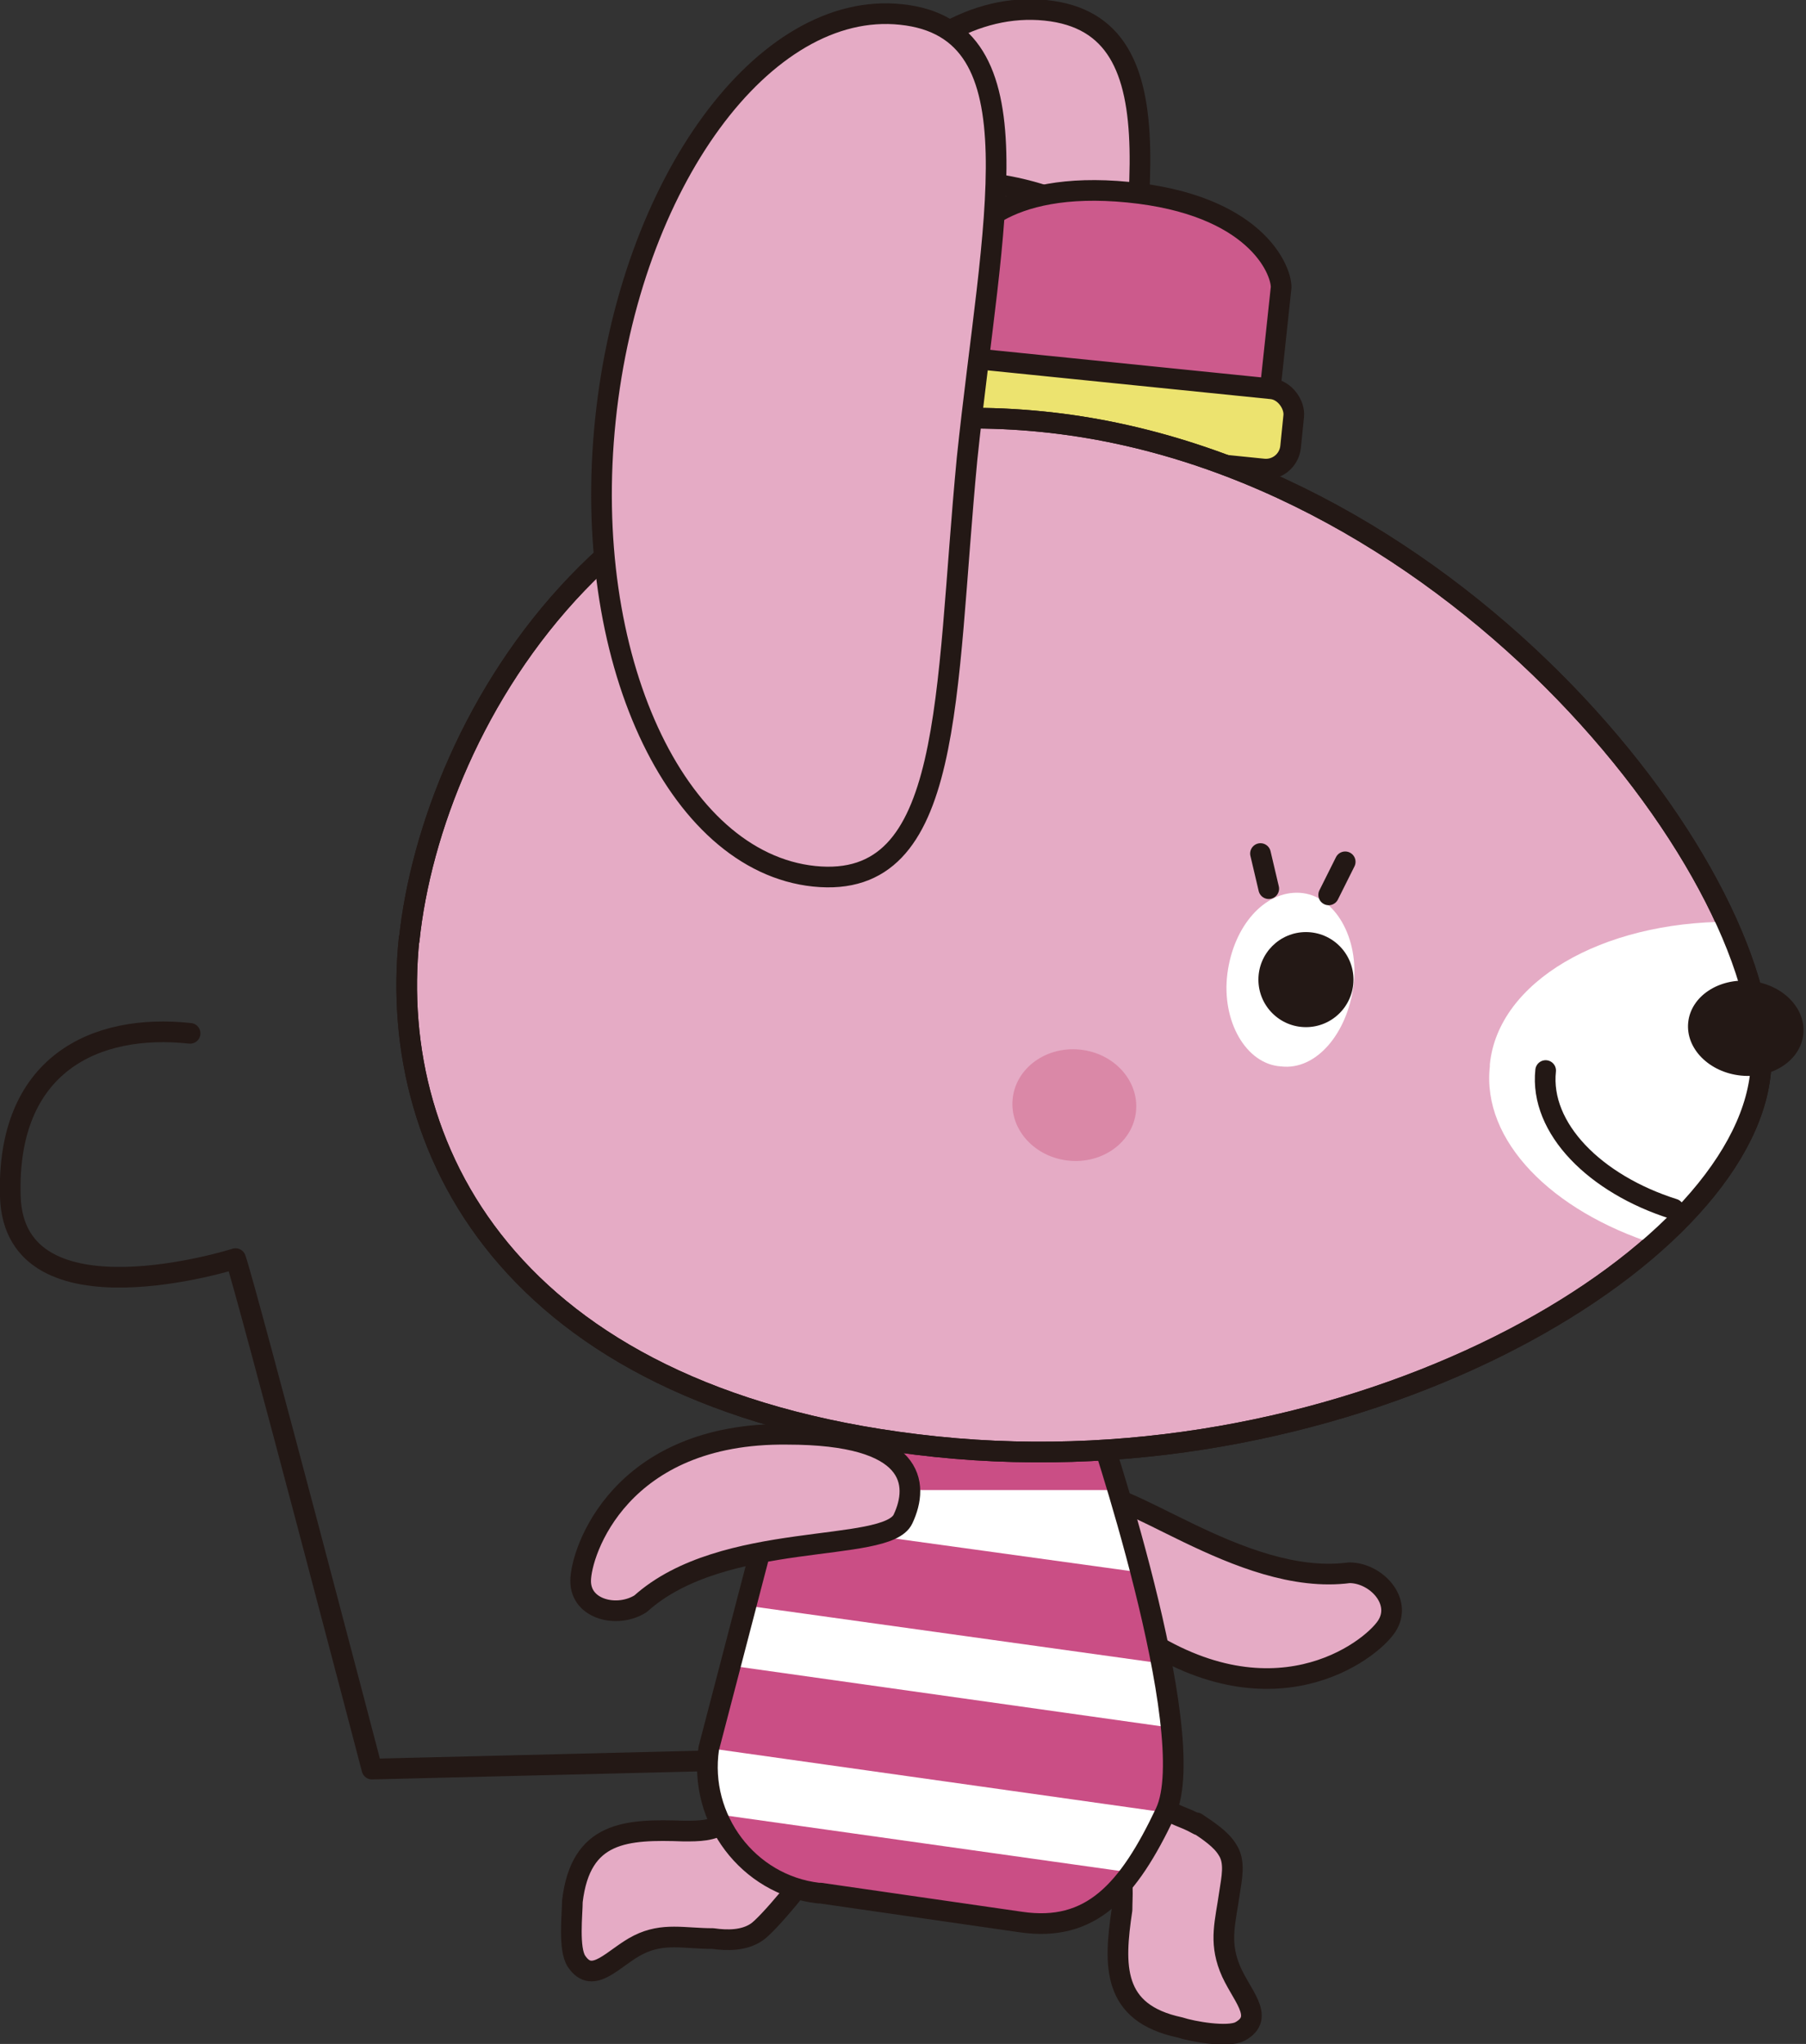
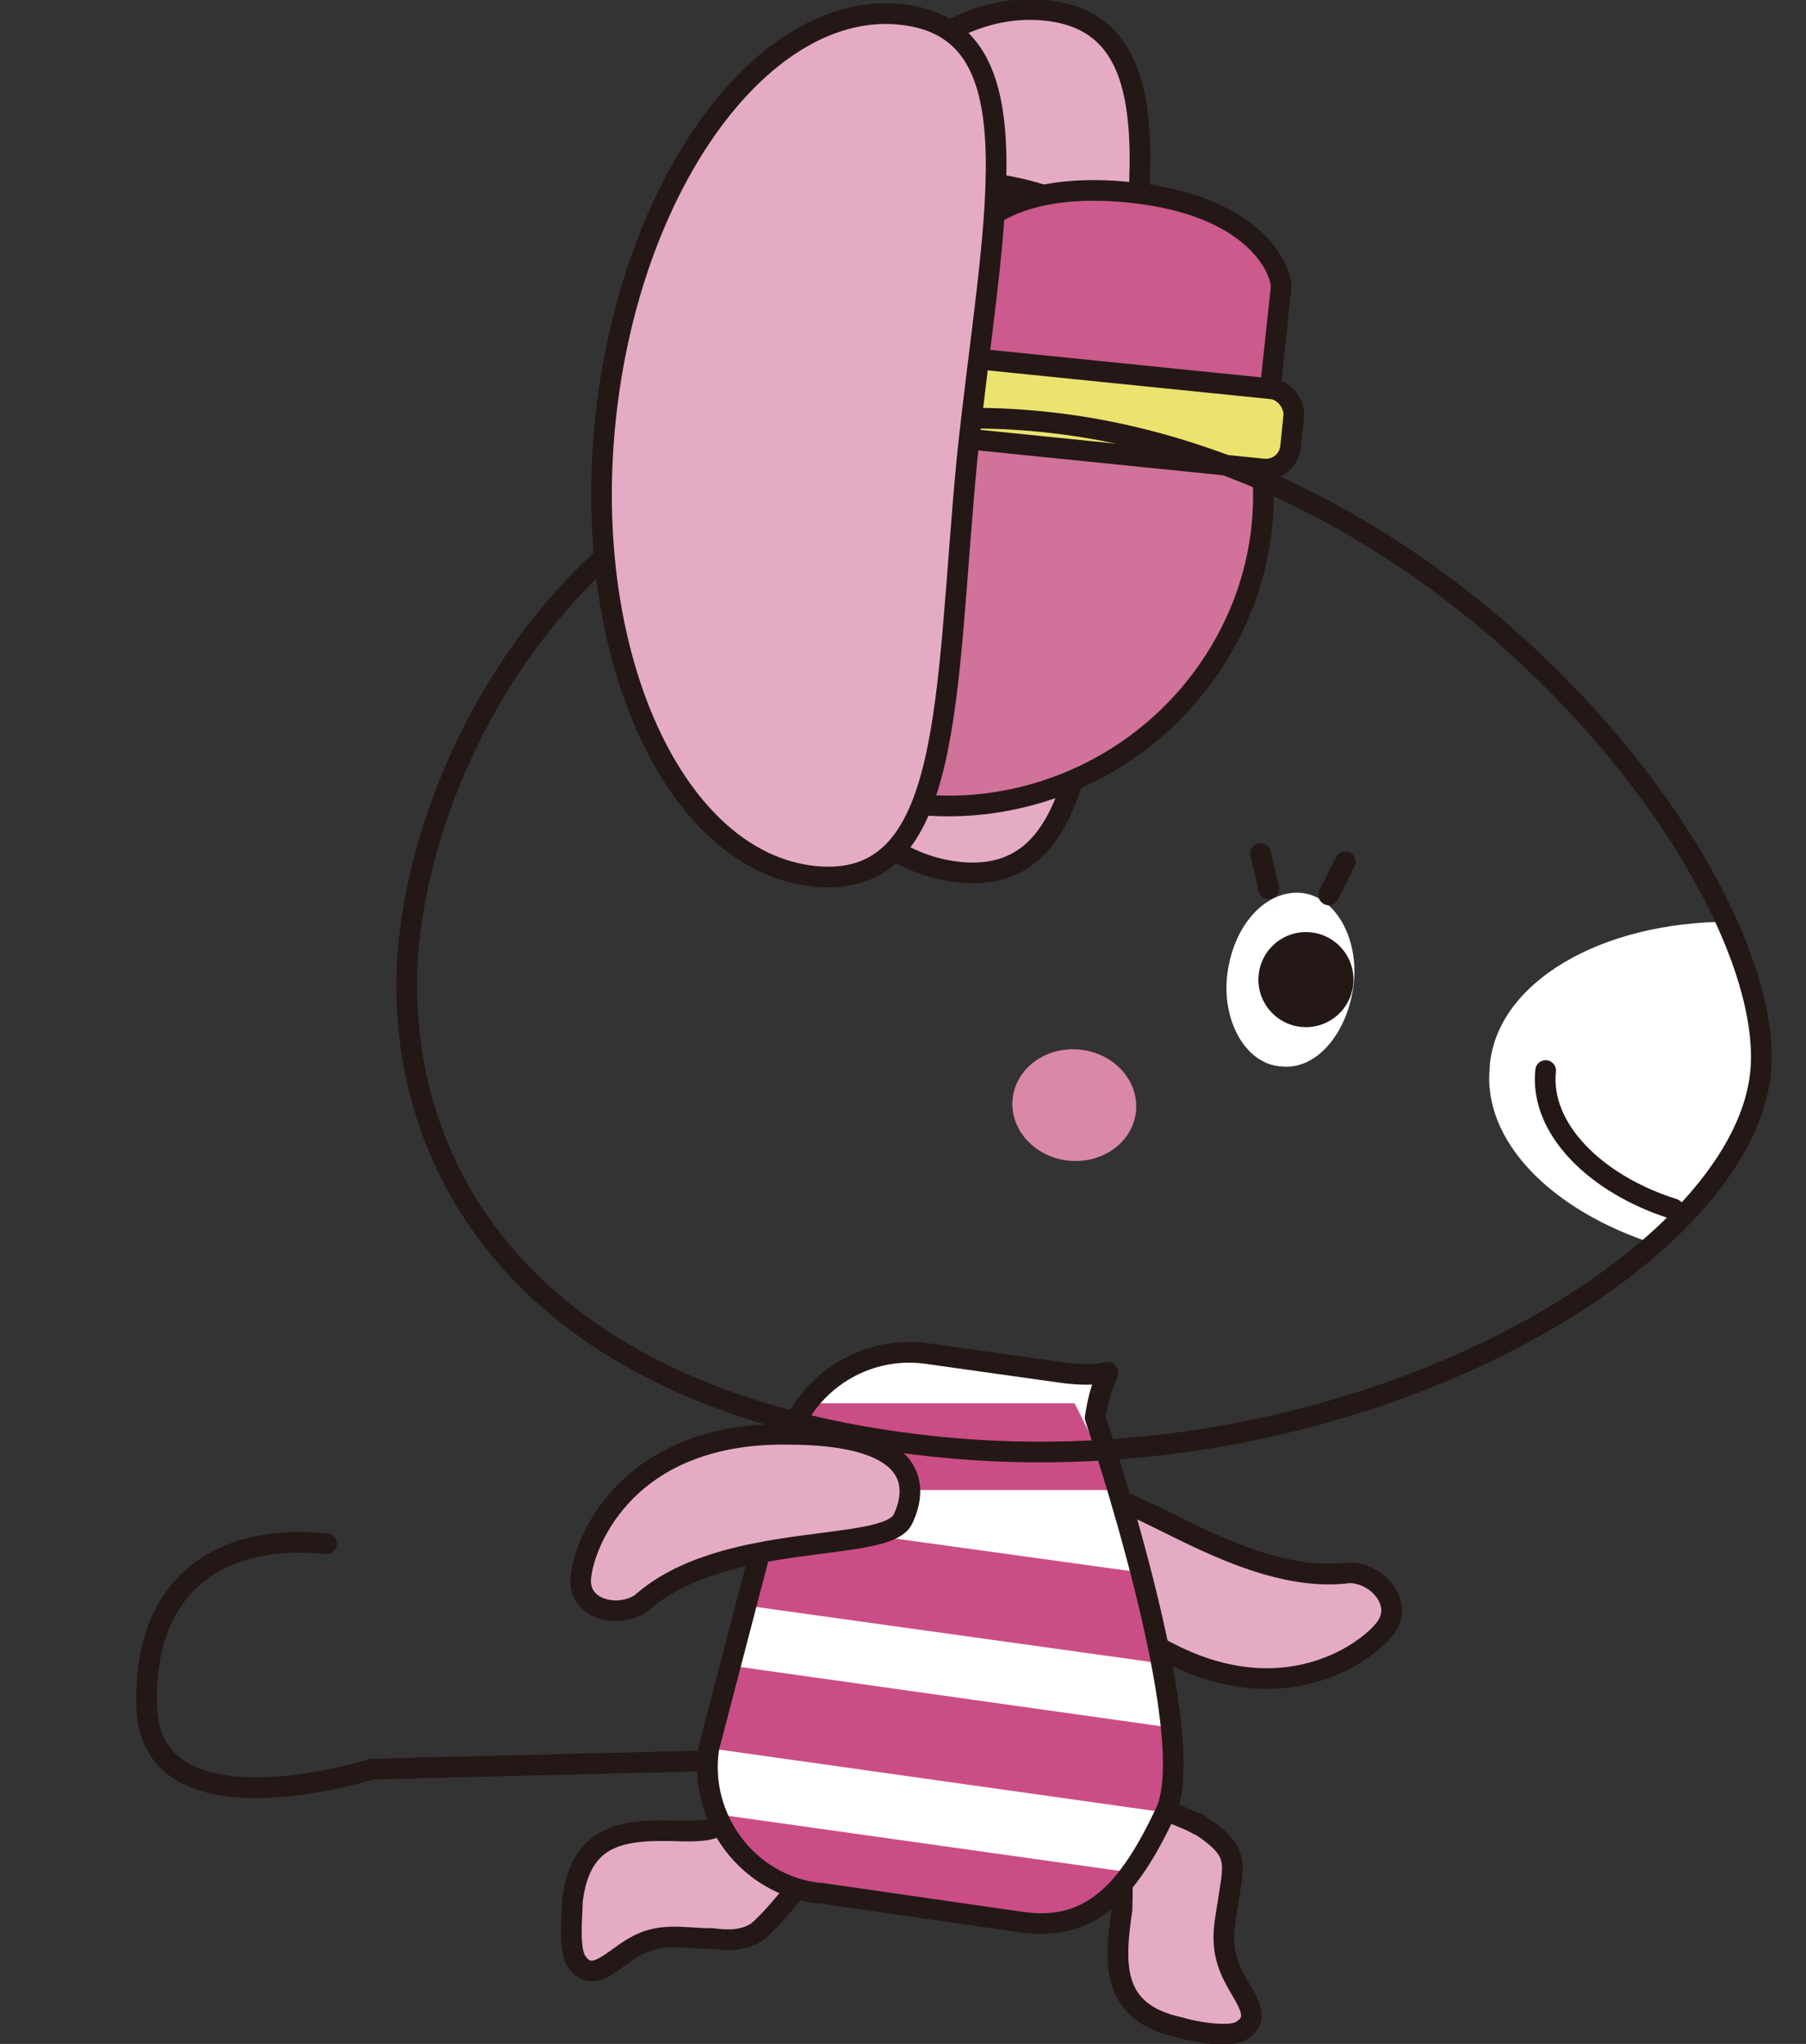
<svg xmlns="http://www.w3.org/2000/svg" id="_レイヤー_2" data-name="レイヤー 2" viewBox="0 0 87.4 98.9">
  <rect x="0" y="0" width="87.4" height="98.9" fill="#333333" stroke="none" />
  <g id="_レイヤー_1-2" data-name="レイヤー 1">
    <g>
      <path d="m52.5,72.4c1.6-.9,7.5,4.4,12.8,3.7,1.3,0,2.6,1.4,1.8,2.6s-5.6,4.9-12.3.2c-5.2-3.5-4-5.6-2.3-6.5Z" style="fill: #e5abc5; stroke: #231815; stroke-linecap: round; stroke-linejoin: round;" />
      <path d="m36.3,20.1c-1.2,11.5,3.4,21.4,10.1,22.1s6.3-8.7,7.4-20.2S57.4,1.2,50.6.5c-6.8-.7-13.2,8.1-14.4,19.6Z" style="fill: #e5abc5; stroke: #231815; stroke-linecap: round; stroke-linejoin: round;" />
      <path d="m39.6,37.6c7.5,3.5,16.5.2,20.1-7.3s.2-16.5-7.3-20.1-16.5-.2-20.1,7.3c-3.5,7.5-.2,16.5,7.3,20.1Z" style="fill: #d1729a; stroke: #231815; stroke-miterlimit: 10;" />
      <g>
        <path d="m47.4,19.8l12.1,1.2c.9,0,1.8-.6,1.9-1.5l.6-5.6c0-.9-1.3-4-7.4-4.6s-8,2.1-8.1,3l-.6,5.6c0,.9.6,1.8,1.5,1.9Z" style="fill: #cc5a8c; stroke: #231815; stroke-linecap: round; stroke-linejoin: round;" />
        <rect x="44.3" y="17.9" width="18.3" height="3.9" rx="1.2" ry="1.2" transform="translate(104.6 45.1) rotate(-174.2)" style="fill: #ece36f; stroke: #231815; stroke-linecap: round; stroke-linejoin: round;" />
      </g>
      <path d="m57.9,88.2c.6.4,1.2.8,1.5,1.3.4.6.2,1.4.1,2.1-.2,1.4-.5,2.3,0,3.6s1.8,2.4.5,3.1c-.6.3-2.3,0-2.9-.2-3.3-.7-3.2-3-2.8-5.7,0-.7.1-1.4-.2-1.9-.3-.6-1-.9-1.6-1.1-.2,0-.4-.1-.5-.3,0-.1,0-.2,0-.3.3-2.3,1.1-3.1,3.2-1.9s1.9.9,2.8,1.4Z" style="fill: #e5abc5; stroke: #231815; stroke-linecap: round; stroke-linejoin: round;" />
      <path d="m39.5,90c-.3.7-2.4,3.2-2.9,3.5-.6.4-1.4.4-2.1.3-1.4,0-2.4-.3-3.6.3s-2.2,2-3,.8c-.4-.6-.2-2.3-.2-2.9.4-3.4,2.6-3.5,5.4-3.4.7,0,1.4,0,1.9-.4.5-.4,1.4-2.3,1.5-2.3,2.4.1,4.1-.2,3.2,2.1s.1,1-.3,2Z" style="fill: #e5abc5; stroke: #231815; stroke-linecap: round; stroke-linejoin: round;" />
-       <path d="m34.3,85.2l-16.3.4s-6.1-23.3-6.6-24.7c0,0-10.7,3.4-10.9-3-.2-6.4,4.1-8.4,8.7-7.9" style="fill: none; stroke: #231815; stroke-linecap: round; stroke-linejoin: round;" />
+       <path d="m34.3,85.2l-16.3.4c0,0-10.7,3.4-10.9-3-.2-6.4,4.1-8.4,8.7-7.9" style="fill: none; stroke: #231815; stroke-linecap: round; stroke-linejoin: round;" />
      <path d="m39.7,91.6l9.7,1.4c3.4.5,5.2-1.5,7-5.3,1.8-3.8-3.4-19.1-3.4-19.1.5-3.4,1.7-1.7-1.7-2.2l-6.4-.9c-3.4-.5-6.6,1.9-7,5.3l-3.6,13.8c-.5,3.4,1.9,6.6,5.3,7Z" style="fill: #fff; stroke-width: 0px;" />
      <g>
        <path d="m52,67.9s.9,1.7,2,4.2h-16.6c0-1.6.7-3.1,1.7-4.2h12.9Z" style="fill: #ca4e85; stroke-width: 0px;" />
        <path d="m56.3,80.5l-20.1-2.8,1-4.1,18.1,2.5c.4,1.4.7,2.9,1,4.3Z" style="fill: #ca4e85; stroke-width: 0px;" />
        <path d="m56.4,87.6s0,0,0,.1l-22-3.1s0,0,0-.1l1-3.9,21.3,3c.2,1.7.1,3.2-.3,4Z" style="fill: #ca4e85; stroke-width: 0px;" />
        <path d="m49.4,93l-9.7-1.4c-2.3-.3-4.1-1.8-4.9-3.8l19.9,2.8c-1.4,1.8-3,2.7-5.3,2.4Z" style="fill: #ca4e85; stroke-width: 0px;" />
      </g>
      <path d="m39.7,91.6l9.7,1.4c3.4.5,5.2-1.5,7-5.3,1.8-3.8-3.4-19.1-3.4-19.1.5-3.4,1.7-1.7-1.7-2.2l-6.4-.9c-3.4-.5-6.6,1.9-7,5.3l-3.6,13.8c-.5,3.4,1.9,6.6,5.3,7Z" style="fill: none; stroke: #231815; stroke-linecap: round; stroke-linejoin: round;" />
-       <path d="m19.8,45.4c-1.1,10.6,5.3,22.5,25.5,24.6s39-9,39.9-18.1c.9-9.1-14.6-29.5-34.8-31.5s-29.5,14.5-30.6,25.1Z" style="fill: #e5abc5; stroke: #231815; stroke-linecap: round; stroke-linejoin: round;" />
      <path d="m72.1,51.5c.4-4,5.4-6.9,11.6-6.9,1.2,2.8,1.8,5.3,1.6,7.3s-2.1,5.6-5.2,8.3c-5-1.6-8.4-5-8-8.6Z" style="fill: #fff; stroke-width: 0px;" />
      <path d="m19.8,45.4c-1.1,10.6,5.3,22.5,25.5,24.6s39-9,39.9-18.1c.9-9.1-14.6-29.5-34.8-31.5s-29.5,14.5-30.6,25.1Z" style="fill: none; stroke: #231815; stroke-linecap: round; stroke-linejoin: round;" />
      <path d="m74.8,51.8c-.3,2.8,2.4,5.5,6.2,6.7" style="fill: none; stroke: #231815; stroke-linecap: round; stroke-linejoin: round;" />
-       <ellipse cx="84.5" cy="49.7" rx="2.3" ry="2.8" transform="translate(26.5 128.8) rotate(-84.2)" style="fill: #231815; stroke-width: 0px;" />
      <ellipse cx="52.1" cy="53.5" rx="2.7" ry="3" transform="translate(-6.5 99.9) rotate(-84.2)" style="fill: #da88a7; stroke-width: 0px;" />
      <path d="m43.7,73.5c-.8,1.7-8.7.5-12.7,4.1-1.1.7-2.9.3-2.9-1.1s1.9-7.2,10-7.1c6.2,0,6.4,2.4,5.6,4.1Z" style="fill: #e5abc5; stroke: #231815; stroke-linecap: round; stroke-linejoin: round;" />
      <g>
        <path d="m62,51.6c1.7.2,3.2-1.6,3.5-3.9s-.9-4.4-2.6-4.5-3.2,1.6-3.5,3.9.9,4.4,2.6,4.5Z" style="fill: #fff; stroke-width: 0px;" />
        <circle cx="63.2" cy="47.4" r="2.3" style="fill: #231815; stroke-width: 0px;" />
        <line x1="65.1" y1="41.7" x2="64.3" y2="43.3" style="fill: none; stroke: #231815; stroke-linecap: round; stroke-linejoin: round; stroke-width: 1px;" />
        <line x1="61" y1="41.3" x2="61.4" y2="43" style="fill: none; stroke: #231815; stroke-linecap: round; stroke-linejoin: round; stroke-width: 1px;" />
      </g>
      <path d="m29.3,20.3c-1.2,11.5,3.4,21.4,10.1,22.1,6.8.7,6.3-8.7,7.4-20.2,1.2-11.5,3.6-20.8-3.2-21.5C37,0,30.5,8.8,29.3,20.3Z" style="fill: #e5abc5; stroke: #231815; stroke-linecap: round; stroke-linejoin: round;" />
    </g>
  </g>
</svg>